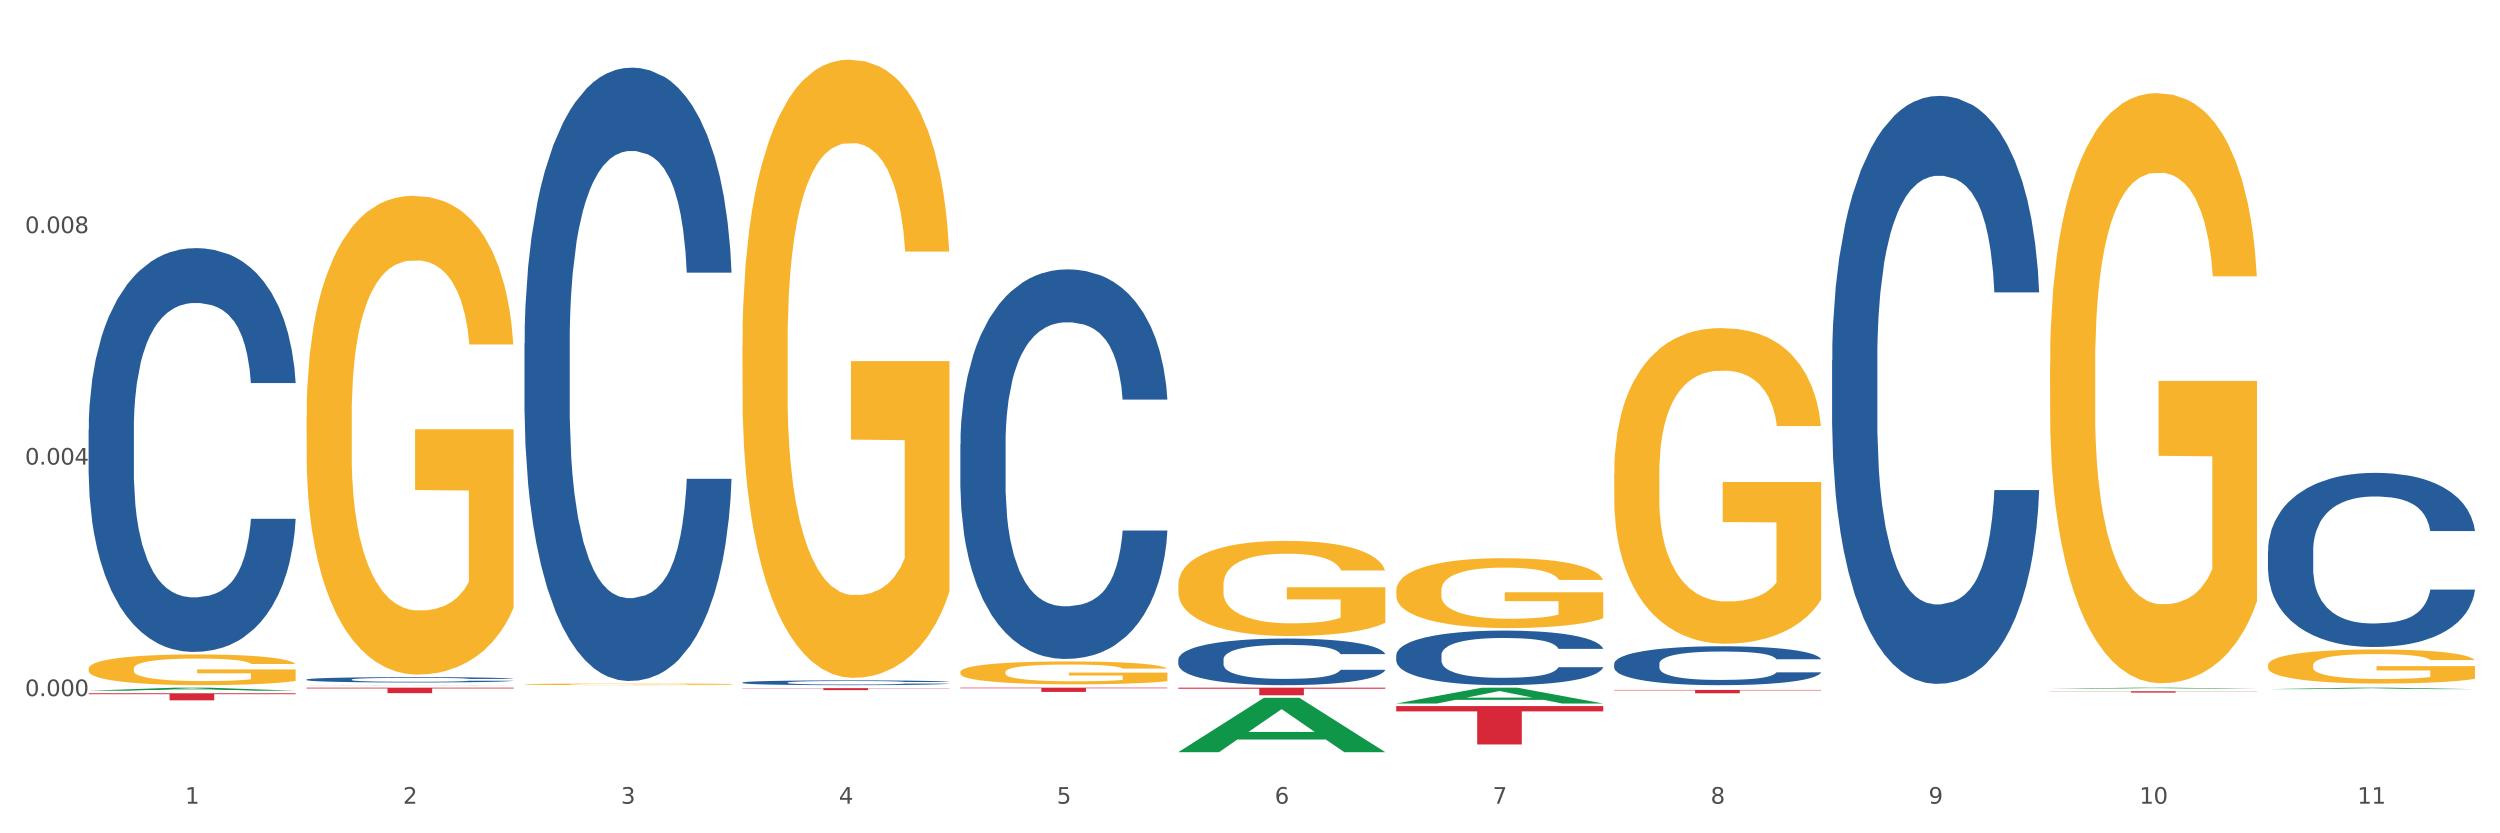
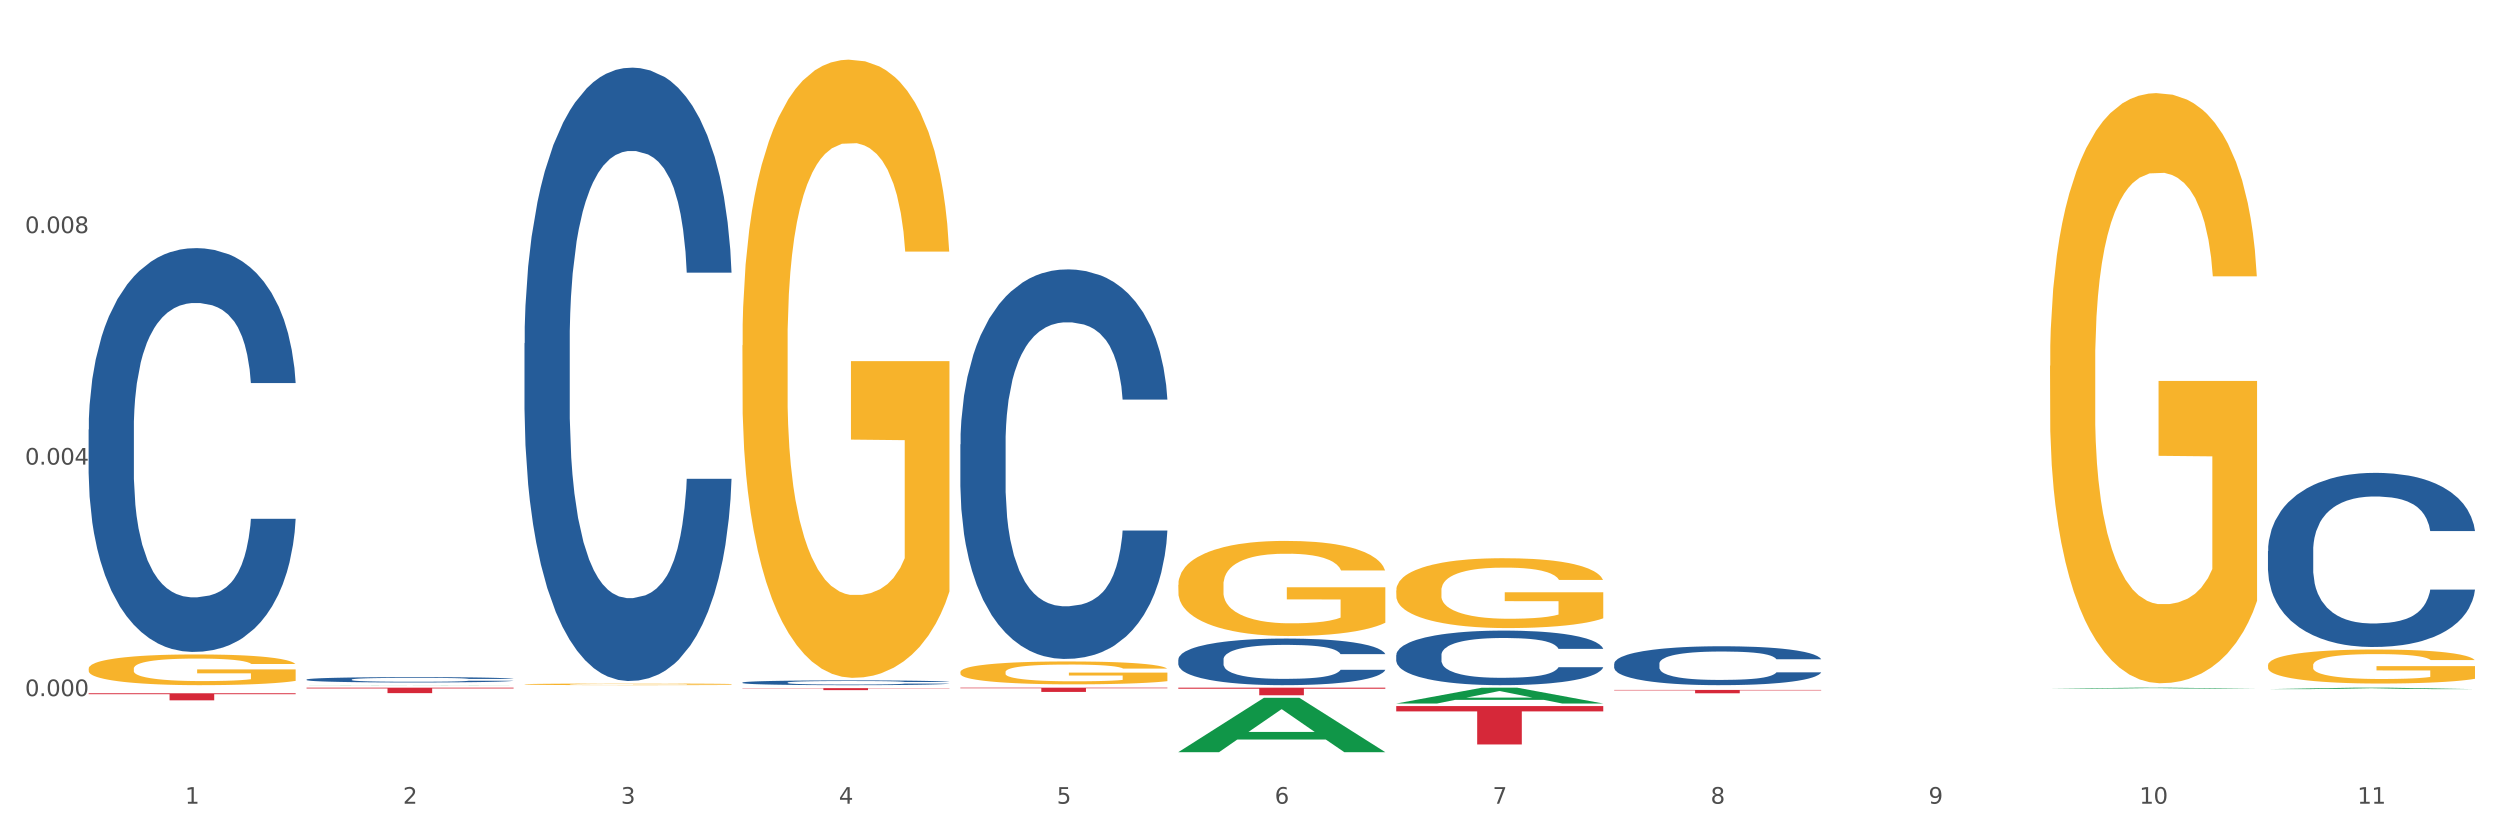
<svg xmlns="http://www.w3.org/2000/svg" xmlns:xlink="http://www.w3.org/1999/xlink" width="1080pt" height="360pt" viewBox="0 0 1080 360" version="1.1">
  <rect x="0" y="0" width="1080" height="360" fill="#333333" stroke="none" />
  <defs>
    <style type="text/css">*{stroke-linejoin: round; stroke-linecap: butt}</style>
  </defs>
  <g id="figure_1">
    <g id="patch_1">
      <path d="M 0 360  L 1080 360  L 1080 0  L 0 0  z " style="fill: #ffffff; stroke: #ffffff; stroke-linejoin: miter" />
    </g>
    <g id="axes_1">
      <g id="matplotlib.axis_1">
        <g id="xtick_1">
          <g id="text_1">
            <g style="fill: #4d4d4d" transform="translate(79.949 347.204) scale(0.096 -0.096)">
              <defs>
                <path id="DejaVuSans-31" d="M 794 531  L 1825 531  L 1825 4091  L 703 3866  L 703 4441  L 1819 4666  L 2450 4666  L 2450 531  L 3481 531  L 3481 0  L 794 0  L 794 531  z " transform="scale(0.016)" />
              </defs>
              <use xlink:href="#DejaVuSans-31" />
            </g>
          </g>
        </g>
        <g id="xtick_2">
          <g id="text_2">
            <g style="fill: #4d4d4d" transform="translate(174.097 347.204) scale(0.096 -0.096)">
              <defs>
                <path id="DejaVuSans-32" d="M 1228 531  L 3431 531  L 3431 0  L 469 0  L 469 531  Q 828 903 1448 1529  Q 2069 2156 2228 2338  Q 2531 2678 2651 2914  Q 2772 3150 2772 3378  Q 2772 3750 2511 3984  Q 2250 4219 1831 4219  Q 1534 4219 1204 4116  Q 875 4013 500 3803  L 500 4441  Q 881 4594 1212 4672  Q 1544 4750 1819 4750  Q 2544 4750 2975 4387  Q 3406 4025 3406 3419  Q 3406 3131 3298 2873  Q 3191 2616 2906 2266  Q 2828 2175 2409 1742  Q 1991 1309 1228 531  z " transform="scale(0.016)" />
              </defs>
              <use xlink:href="#DejaVuSans-32" />
            </g>
          </g>
        </g>
        <g id="xtick_3">
          <g id="text_3">
            <g style="fill: #4d4d4d" transform="translate(268.244 347.204) scale(0.096 -0.096)">
              <defs>
                <path id="DejaVuSans-33" d="M 2597 2516  Q 3050 2419 3304 2112  Q 3559 1806 3559 1356  Q 3559 666 3084 287  Q 2609 -91 1734 -91  Q 1441 -91 1130 -33  Q 819 25 488 141  L 488 750  Q 750 597 1062 519  Q 1375 441 1716 441  Q 2309 441 2620 675  Q 2931 909 2931 1356  Q 2931 1769 2642 2001  Q 2353 2234 1838 2234  L 1294 2234  L 1294 2753  L 1863 2753  Q 2328 2753 2575 2939  Q 2822 3125 2822 3475  Q 2822 3834 2567 4026  Q 2313 4219 1838 4219  Q 1578 4219 1281 4162  Q 984 4106 628 3988  L 628 4550  Q 988 4650 1302 4700  Q 1616 4750 1894 4750  Q 2613 4750 3031 4423  Q 3450 4097 3450 3541  Q 3450 3153 3228 2886  Q 3006 2619 2597 2516  z " transform="scale(0.016)" />
              </defs>
              <use xlink:href="#DejaVuSans-33" />
            </g>
          </g>
        </g>
        <g id="xtick_4">
          <g id="text_4">
            <g style="fill: #4d4d4d" transform="translate(362.392 347.204) scale(0.096 -0.096)">
              <defs>
                <path id="DejaVuSans-34" d="M 2419 4116  L 825 1625  L 2419 1625  L 2419 4116  z M 2253 4666  L 3047 4666  L 3047 1625  L 3713 1625  L 3713 1100  L 3047 1100  L 3047 0  L 2419 0  L 2419 1100  L 313 1100  L 313 1709  L 2253 4666  z " transform="scale(0.016)" />
              </defs>
              <use xlink:href="#DejaVuSans-34" />
            </g>
          </g>
        </g>
        <g id="xtick_5">
          <g id="text_5">
            <g style="fill: #4d4d4d" transform="translate(456.54 347.204) scale(0.096 -0.096)">
              <defs>
                <path id="DejaVuSans-35" d="M 691 4666  L 3169 4666  L 3169 4134  L 1269 4134  L 1269 2991  Q 1406 3038 1543 3061  Q 1681 3084 1819 3084  Q 2600 3084 3056 2656  Q 3513 2228 3513 1497  Q 3513 744 3044 326  Q 2575 -91 1722 -91  Q 1428 -91 1123 -41  Q 819 9 494 109  L 494 744  Q 775 591 1075 516  Q 1375 441 1709 441  Q 2250 441 2565 725  Q 2881 1009 2881 1497  Q 2881 1984 2565 2268  Q 2250 2553 1709 2553  Q 1456 2553 1204 2497  Q 953 2441 691 2322  L 691 4666  z " transform="scale(0.016)" />
              </defs>
              <use xlink:href="#DejaVuSans-35" />
            </g>
          </g>
        </g>
        <g id="xtick_6">
          <g id="text_6">
            <g style="fill: #4d4d4d" transform="translate(550.688 347.204) scale(0.096 -0.096)">
              <defs>
                <path id="DejaVuSans-36" d="M 2113 2584  Q 1688 2584 1439 2293  Q 1191 2003 1191 1497  Q 1191 994 1439 701  Q 1688 409 2113 409  Q 2538 409 2786 701  Q 3034 994 3034 1497  Q 3034 2003 2786 2293  Q 2538 2584 2113 2584  z M 3366 4563  L 3366 3988  Q 3128 4100 2886 4159  Q 2644 4219 2406 4219  Q 1781 4219 1451 3797  Q 1122 3375 1075 2522  Q 1259 2794 1537 2939  Q 1816 3084 2150 3084  Q 2853 3084 3261 2657  Q 3669 2231 3669 1497  Q 3669 778 3244 343  Q 2819 -91 2113 -91  Q 1303 -91 875 529  Q 447 1150 447 2328  Q 447 3434 972 4092  Q 1497 4750 2381 4750  Q 2619 4750 2861 4703  Q 3103 4656 3366 4563  z " transform="scale(0.016)" />
              </defs>
              <use xlink:href="#DejaVuSans-36" />
            </g>
          </g>
        </g>
        <g id="xtick_7">
          <g id="text_7">
            <g style="fill: #4d4d4d" transform="translate(644.835 347.204) scale(0.096 -0.096)">
              <defs>
                <path id="DejaVuSans-37" d="M 525 4666  L 3525 4666  L 3525 4397  L 1831 0  L 1172 0  L 2766 4134  L 525 4134  L 525 4666  z " transform="scale(0.016)" />
              </defs>
              <use xlink:href="#DejaVuSans-37" />
            </g>
          </g>
        </g>
        <g id="xtick_8">
          <g id="text_8">
            <g style="fill: #4d4d4d" transform="translate(738.983 347.204) scale(0.096 -0.096)">
              <defs>
                <path id="DejaVuSans-38" d="M 2034 2216  Q 1584 2216 1326 1975  Q 1069 1734 1069 1313  Q 1069 891 1326 650  Q 1584 409 2034 409  Q 2484 409 2743 651  Q 3003 894 3003 1313  Q 3003 1734 2745 1975  Q 2488 2216 2034 2216  z M 1403 2484  Q 997 2584 770 2862  Q 544 3141 544 3541  Q 544 4100 942 4425  Q 1341 4750 2034 4750  Q 2731 4750 3128 4425  Q 3525 4100 3525 3541  Q 3525 3141 3298 2862  Q 3072 2584 2669 2484  Q 3125 2378 3379 2068  Q 3634 1759 3634 1313  Q 3634 634 3220 271  Q 2806 -91 2034 -91  Q 1263 -91 848 271  Q 434 634 434 1313  Q 434 1759 690 2068  Q 947 2378 1403 2484  z M 1172 3481  Q 1172 3119 1398 2916  Q 1625 2713 2034 2713  Q 2441 2713 2670 2916  Q 2900 3119 2900 3481  Q 2900 3844 2670 4047  Q 2441 4250 2034 4250  Q 1625 4250 1398 4047  Q 1172 3844 1172 3481  z " transform="scale(0.016)" />
              </defs>
              <use xlink:href="#DejaVuSans-38" />
            </g>
          </g>
        </g>
        <g id="xtick_9">
          <g id="text_9">
            <g style="fill: #4d4d4d" transform="translate(833.131 347.204) scale(0.096 -0.096)">
              <defs>
                <path id="DejaVuSans-39" d="M 703 97  L 703 672  Q 941 559 1184 500  Q 1428 441 1663 441  Q 2288 441 2617 861  Q 2947 1281 2994 2138  Q 2813 1869 2534 1725  Q 2256 1581 1919 1581  Q 1219 1581 811 2004  Q 403 2428 403 3163  Q 403 3881 828 4315  Q 1253 4750 1959 4750  Q 2769 4750 3195 4129  Q 3622 3509 3622 2328  Q 3622 1225 3098 567  Q 2575 -91 1691 -91  Q 1453 -91 1209 -44  Q 966 3 703 97  z M 1959 2075  Q 2384 2075 2632 2365  Q 2881 2656 2881 3163  Q 2881 3666 2632 3958  Q 2384 4250 1959 4250  Q 1534 4250 1286 3958  Q 1038 3666 1038 3163  Q 1038 2656 1286 2365  Q 1534 2075 1959 2075  z " transform="scale(0.016)" />
              </defs>
              <use xlink:href="#DejaVuSans-39" />
            </g>
          </g>
        </g>
        <g id="xtick_10">
          <g id="text_10">
            <g style="fill: #4d4d4d" transform="translate(924.224 347.204) scale(0.096 -0.096)">
              <defs>
                <path id="DejaVuSans-30" d="M 2034 4250  Q 1547 4250 1301 3770  Q 1056 3291 1056 2328  Q 1056 1369 1301 889  Q 1547 409 2034 409  Q 2525 409 2770 889  Q 3016 1369 3016 2328  Q 3016 3291 2770 3770  Q 2525 4250 2034 4250  z M 2034 4750  Q 2819 4750 3233 4129  Q 3647 3509 3647 2328  Q 3647 1150 3233 529  Q 2819 -91 2034 -91  Q 1250 -91 836 529  Q 422 1150 422 2328  Q 422 3509 836 4129  Q 1250 4750 2034 4750  z " transform="scale(0.016)" />
              </defs>
              <use xlink:href="#DejaVuSans-31" />
              <use xlink:href="#DejaVuSans-30" transform="translate(63.623 0)" />
            </g>
          </g>
        </g>
        <g id="xtick_11">
          <g id="text_11">
            <g style="fill: #4d4d4d" transform="translate(1018.372 347.204) scale(0.096 -0.096)">
              <use xlink:href="#DejaVuSans-31" />
              <use xlink:href="#DejaVuSans-31" transform="translate(63.623 0)" />
            </g>
          </g>
        </g>
        <g id="xtick_12" />
        <g id="xtick_13" />
        <g id="xtick_14" />
        <g id="xtick_15" />
        <g id="xtick_16" />
        <g id="xtick_17" />
        <g id="xtick_18" />
        <g id="xtick_19" />
        <g id="xtick_20" />
        <g id="xtick_21" />
      </g>
      <g id="matplotlib.axis_2">
        <g id="ytick_1">
          <g id="text_12">
            <g style="fill: #4d4d4d" transform="translate(10.8 300.728) scale(0.096 -0.096)">
              <defs>
                <path id="DejaVuSans-2e" d="M 684 794  L 1344 794  L 1344 0  L 684 0  L 684 794  z " transform="scale(0.016)" />
              </defs>
              <use xlink:href="#DejaVuSans-30" />
              <use xlink:href="#DejaVuSans-2e" transform="translate(63.623 0)" />
              <use xlink:href="#DejaVuSans-30" transform="translate(95.41 0)" />
              <use xlink:href="#DejaVuSans-30" transform="translate(159.033 0)" />
              <use xlink:href="#DejaVuSans-30" transform="translate(222.656 0)" />
            </g>
          </g>
        </g>
        <g id="ytick_2">
          <g id="text_13">
            <g style="fill: #4d4d4d" transform="translate(10.8 200.712) scale(0.096 -0.096)">
              <use xlink:href="#DejaVuSans-30" />
              <use xlink:href="#DejaVuSans-2e" transform="translate(63.623 0)" />
              <use xlink:href="#DejaVuSans-30" transform="translate(95.41 0)" />
              <use xlink:href="#DejaVuSans-30" transform="translate(159.033 0)" />
              <use xlink:href="#DejaVuSans-34" transform="translate(222.656 0)" />
            </g>
          </g>
        </g>
        <g id="ytick_3">
          <g id="text_14">
            <g style="fill: #4d4d4d" transform="translate(10.8 100.696) scale(0.096 -0.096)">
              <use xlink:href="#DejaVuSans-30" />
              <use xlink:href="#DejaVuSans-2e" transform="translate(63.623 0)" />
              <use xlink:href="#DejaVuSans-30" transform="translate(95.41 0)" />
              <use xlink:href="#DejaVuSans-30" transform="translate(159.033 0)" />
              <use xlink:href="#DejaVuSans-38" transform="translate(222.656 0)" />
            </g>
          </g>
        </g>
        <g id="ytick_4" />
        <g id="ytick_5" />
        <g id="ytick_6" />
      </g>
      <g id="PolyCollection_1">
-         <path d="M 38.283 298.391  L 38.375 298.389  L 75.258 297.082  L 90.564 297.081  L 127.723 298.393  L 110.02 298.393  L 101.998 298.088  L 63.916 298.088  L 63.64 298.092  L 55.894 298.393  L 38.283 298.393  L 38.283 298.391  L 68.711 297.905  L 97.203 297.904  L 83.095 297.361  L 82.911 297.358  L 82.727 297.362  L 68.619 297.904  L 68.711 297.905  L 38.283 298.391  z " clip-path="url(#p9f132377ac)" style="fill: #109648" />
        <path d="M 509.021 252.661  L 509.127 252.624  L 509.127 251.273  L 509.338 250.109  L 510.394 247.294  L 511.978 244.966  L 513.14 243.728  L 514.301 242.714  L 515.674 241.701  L 517.363 240.65  L 520.426 239.111  L 522.327 238.322  L 524.65 237.497  L 528.874 236.295  L 531.936 235.62  L 535.104 235.057  L 540.278 234.381  L 543.657 234.081  L 547.247 233.856  L 551.577 233.705  L 554.85 233.668  L 562.031 233.78  L 568.155 234.118  L 571.112 234.381  L 574.914 234.832  L 576.92 235.132  L 580.193 235.732  L 583.573 236.521  L 585.896 237.196  L 589.38 238.473  L 592.02 239.749  L 594.449 241.325  L 595.716 242.414  L 596.667 243.427  L 597.511 244.591  L 598.356 246.43  L 579.349 246.43  L 578.609 245.117  L 577.448 243.878  L 575.758 242.677  L 574.28 241.926  L 571.746 240.988  L 569.423 240.387  L 566.994 239.936  L 564.037 239.561  L 561.714 239.373  L 558.441 239.223  L 551.999 239.261  L 547.67 239.561  L 544.713 239.936  L 542.812 240.274  L 541.123 240.65  L 539.222 241.175  L 537.004 241.963  L 535.42 242.677  L 533.837 243.578  L 532.569 244.478  L 531.408 245.529  L 530.457 246.656  L 529.718 247.819  L 529.085 249.246  L 528.557 251.61  L 528.557 256.753  L 528.768 257.916  L 529.296 259.455  L 529.929 260.619  L 530.985 262.008  L 531.936 262.946  L 533.731 264.298  L 535.737 265.424  L 537.321 266.137  L 538.905 266.738  L 541.651 267.563  L 544.713 268.239  L 547.353 268.652  L 550.943 269.027  L 553.372 269.177  L 555.484 269.253  L 560.658 269.253  L 564.354 269.14  L 568.472 268.877  L 571.64 268.539  L 574.28 268.126  L 577.237 267.451  L 579.137 266.813  L 579.137 258.968  L 555.906 258.93  L 555.906 253.712  L 598.462 253.712  L 598.462 269.027  L 596.667 269.816  L 594.66 270.529  L 592.548 271.167  L 589.38 271.955  L 585.579 272.706  L 582.2 273.231  L 578.609 273.682  L 574.386 274.095  L 568.895 274.47  L 565.516 274.62  L 561.292 274.733  L 556.329 274.77  L 551.999 274.695  L 547.775 274.508  L 543.34 274.17  L 539.011 273.682  L 535.737 273.194  L 532.464 272.593  L 528.979 271.805  L 526.234 271.054  L 524.122 270.379  L 521.799 269.515  L 519.264 268.389  L 517.363 267.376  L 515.674 266.325  L 513.879 264.973  L 512.612 263.81  L 511.344 262.346  L 510.605 261.257  L 509.761 259.568  L 509.127 257.203  L 509.021 252.661  z " clip-path="url(#p9f132377ac)" style="fill: #f7b32b" />
        <path d="M 603.169 255.095  L 603.275 255.068  L 603.275 254.075  L 603.486 253.221  L 604.542 251.153  L 606.126 249.444  L 607.287 248.534  L 608.449 247.79  L 609.822 247.046  L 611.511 246.274  L 614.573 245.144  L 616.474 244.565  L 618.797 243.958  L 623.021 243.076  L 626.083 242.58  L 629.251 242.166  L 634.426 241.67  L 637.805 241.45  L 641.395 241.284  L 645.724 241.174  L 648.998 241.146  L 656.179 241.229  L 662.303 241.477  L 665.26 241.67  L 669.061 242.001  L 671.068 242.222  L 674.341 242.663  L 677.72 243.242  L 680.043 243.738  L 683.528 244.675  L 686.168 245.612  L 688.597 246.77  L 689.864 247.57  L 690.814 248.314  L 691.659 249.168  L 692.504 250.519  L 673.496 250.519  L 672.757 249.554  L 671.596 248.645  L 669.906 247.763  L 668.428 247.211  L 665.893 246.522  L 663.57 246.081  L 661.142 245.75  L 658.185 245.474  L 655.862 245.337  L 652.588 245.226  L 646.147 245.254  L 641.817 245.474  L 638.861 245.75  L 636.96 245.998  L 635.27 246.274  L 633.37 246.66  L 631.152 247.239  L 629.568 247.763  L 627.984 248.424  L 626.717 249.086  L 625.555 249.858  L 624.605 250.685  L 623.866 251.539  L 623.232 252.587  L 622.704 254.324  L 622.704 258.1  L 622.916 258.955  L 623.444 260.085  L 624.077 260.94  L 625.133 261.96  L 626.083 262.649  L 627.879 263.641  L 629.885 264.468  L 631.469 264.992  L 633.053 265.433  L 635.798 266.04  L 638.861 266.536  L 641.501 266.839  L 645.091 267.115  L 647.52 267.225  L 649.632 267.28  L 654.806 267.28  L 658.502 267.197  L 662.62 267.004  L 665.788 266.756  L 668.428 266.453  L 671.384 265.957  L 673.285 265.488  L 673.285 259.727  L 650.054 259.699  L 650.054 255.867  L 692.609 255.867  L 692.609 267.115  L 690.814 267.694  L 688.808 268.217  L 686.696 268.686  L 683.528 269.265  L 679.727 269.816  L 676.347 270.202  L 672.757 270.533  L 668.533 270.836  L 663.042 271.112  L 659.663 271.222  L 655.439 271.305  L 650.476 271.332  L 646.147 271.277  L 641.923 271.14  L 637.488 270.891  L 633.158 270.533  L 629.885 270.175  L 626.611 269.734  L 623.127 269.155  L 620.381 268.603  L 618.269 268.107  L 615.946 267.473  L 613.412 266.646  L 611.511 265.902  L 609.822 265.13  L 608.026 264.137  L 606.759 263.283  L 605.492 262.208  L 604.753 261.408  L 603.908 260.168  L 603.275 258.431  L 603.169 255.095  z " clip-path="url(#p9f132377ac)" style="fill: #f7b32b" />
-         <path d="M 697.317 204.743  L 697.422 204.618  L 697.422 200.135  L 697.633 196.274  L 698.689 186.934  L 700.273 179.212  L 701.435 175.103  L 702.597 171.74  L 703.969 168.377  L 705.659 164.89  L 708.721 159.784  L 710.622 157.169  L 712.945 154.429  L 717.169 150.444  L 720.231 148.202  L 723.399 146.334  L 728.573 144.092  L 731.952 143.096  L 735.543 142.349  L 739.872 141.851  L 743.146 141.726  L 750.326 142.1  L 756.451 143.221  L 759.407 144.092  L 763.209 145.587  L 765.215 146.583  L 768.489 148.576  L 771.868 151.191  L 774.191 153.433  L 777.676 157.667  L 780.316 161.901  L 782.744 167.132  L 784.011 170.744  L 784.962 174.106  L 785.807 177.967  L 786.651 184.069  L 767.644 184.069  L 766.905 179.711  L 765.743 175.601  L 764.054 171.616  L 762.575 169.125  L 760.041 166.011  L 757.718 164.019  L 755.289 162.524  L 752.333 161.279  L 750.009 160.656  L 746.736 160.158  L 740.294 160.282  L 735.965 161.279  L 733.008 162.524  L 731.108 163.645  L 729.418 164.89  L 727.517 166.634  L 725.3 169.249  L 723.716 171.616  L 722.132 174.604  L 720.865 177.593  L 719.703 181.08  L 718.753 184.817  L 718.014 188.677  L 717.38 193.41  L 716.852 201.256  L 716.852 218.318  L 717.063 222.178  L 717.591 227.285  L 718.225 231.145  L 719.281 235.753  L 720.231 238.867  L 722.026 243.35  L 724.033 247.086  L 725.617 249.453  L 727.201 251.445  L 729.946 254.185  L 733.008 256.427  L 735.648 257.797  L 739.239 259.042  L 741.667 259.54  L 743.779 259.789  L 748.953 259.789  L 752.649 259.416  L 756.768 258.544  L 759.935 257.423  L 762.575 256.053  L 765.532 253.811  L 767.433 251.694  L 767.433 225.666  L 744.202 225.541  L 744.202 208.23  L 786.757 208.23  L 786.757 259.042  L 784.962 261.657  L 782.956 264.024  L 780.844 266.141  L 777.676 268.756  L 773.874 271.247  L 770.495 272.99  L 766.905 274.485  L 762.681 275.855  L 757.19 277.1  L 753.811 277.598  L 749.587 277.972  L 744.624 278.097  L 740.294 277.848  L 736.071 277.225  L 731.636 276.104  L 727.306 274.485  L 724.033 272.866  L 720.759 270.873  L 717.274 268.258  L 714.529 265.767  L 712.417 263.526  L 710.094 260.661  L 707.56 256.925  L 705.659 253.562  L 703.969 250.075  L 702.174 245.592  L 700.907 241.731  L 699.64 236.874  L 698.901 233.262  L 698.056 227.658  L 697.422 219.812  L 697.317 204.743  z " clip-path="url(#p9f132377ac)" style="fill: #f7b32b" />
        <path d="M 885.612 158.03  L 885.718 157.797  L 885.718 149.415  L 885.929 142.197  L 886.985 124.734  L 888.569 110.298  L 889.73 102.615  L 890.892 96.328  L 892.265 90.042  L 893.954 83.522  L 897.016 73.976  L 898.917 69.086  L 901.24 63.964  L 905.464 56.513  L 908.526 52.322  L 911.694 48.829  L 916.869 44.638  L 920.248 42.776  L 923.838 41.379  L 928.167 40.447  L 931.441 40.214  L 938.622 40.913  L 944.746 43.009  L 947.703 44.638  L 951.504 47.432  L 953.511 49.295  L 956.784 53.021  L 960.163 57.91  L 962.486 62.101  L 965.971 70.018  L 968.611 77.934  L 971.04 87.713  L 972.307 94.466  L 973.257 100.752  L 974.102 107.97  L 974.947 119.379  L 955.939 119.379  L 955.2 111.23  L 954.039 103.546  L 952.349 96.095  L 950.871 91.439  L 948.336 85.618  L 946.013 81.892  L 943.585 79.098  L 940.628 76.77  L 938.305 75.606  L 935.031 74.674  L 928.59 74.907  L 924.26 76.77  L 921.304 79.098  L 919.403 81.194  L 917.713 83.522  L 915.813 86.782  L 913.595 91.671  L 912.011 96.095  L 910.427 101.683  L 909.16 107.272  L 907.999 113.791  L 907.048 120.776  L 906.309 127.994  L 905.675 136.842  L 905.147 151.511  L 905.147 183.409  L 905.359 190.627  L 905.887 200.173  L 906.52 207.391  L 907.576 216.006  L 908.526 221.827  L 910.322 230.209  L 912.328 237.195  L 913.912 241.618  L 915.496 245.344  L 918.241 250.466  L 921.304 254.657  L 923.944 257.219  L 927.534 259.547  L 929.963 260.478  L 932.075 260.944  L 937.249 260.944  L 940.945 260.245  L 945.063 258.616  L 948.231 256.52  L 950.871 253.959  L 953.827 249.768  L 955.728 245.81  L 955.728 197.147  L 932.497 196.914  L 932.497 164.549  L 975.052 164.549  L 975.052 259.547  L 973.257 264.436  L 971.251 268.86  L 969.139 272.819  L 965.971 277.708  L 962.17 282.365  L 958.79 285.625  L 955.2 288.419  L 950.976 290.98  L 945.485 293.308  L 942.106 294.24  L 937.882 294.938  L 932.919 295.171  L 928.59 294.705  L 924.366 293.541  L 919.931 291.446  L 915.601 288.419  L 912.328 285.392  L 909.054 281.666  L 905.57 276.777  L 902.824 272.12  L 900.712 267.929  L 898.389 262.574  L 895.855 255.589  L 893.954 249.302  L 892.265 242.783  L 890.469 234.4  L 889.202 227.183  L 887.935 218.102  L 887.196 211.35  L 886.351 200.872  L 885.718 186.203  L 885.612 158.03  z " clip-path="url(#p9f132377ac)" style="fill: #f7b32b" />
        <path d="M 979.76 287.384  L 979.865 287.37  L 979.865 286.887  L 980.077 286.471  L 981.132 285.464  L 982.716 284.632  L 983.878 284.189  L 985.04 283.826  L 986.412 283.464  L 988.102 283.088  L 991.164 282.537  L 993.065 282.256  L 995.388 281.96  L 999.612 281.531  L 1002.674 281.289  L 1005.842 281.088  L 1011.016 280.846  L 1014.395 280.739  L 1017.986 280.658  L 1022.315 280.604  L 1025.589 280.591  L 1032.769 280.631  L 1038.894 280.752  L 1041.85 280.846  L 1045.652 281.007  L 1047.658 281.114  L 1050.932 281.329  L 1054.311 281.611  L 1056.634 281.853  L 1060.119 282.309  L 1062.759 282.766  L 1065.187 283.329  L 1066.454 283.719  L 1067.405 284.081  L 1068.25 284.497  L 1069.094 285.155  L 1050.087 285.155  L 1049.348 284.685  L 1048.186 284.242  L 1046.497 283.813  L 1045.018 283.544  L 1042.484 283.209  L 1040.161 282.994  L 1037.732 282.833  L 1034.776 282.699  L 1032.452 282.631  L 1029.179 282.578  L 1022.738 282.591  L 1018.408 282.699  L 1015.451 282.833  L 1013.551 282.954  L 1011.861 283.088  L 1009.96 283.276  L 1007.743 283.558  L 1006.159 283.813  L 1004.575 284.135  L 1003.308 284.457  L 1002.146 284.833  L 1001.196 285.236  L 1000.457 285.652  L 999.823 286.162  L 999.295 287.008  L 999.295 288.847  L 999.506 289.263  L 1000.034 289.814  L 1000.668 290.23  L 1001.724 290.726  L 1002.674 291.062  L 1004.469 291.545  L 1006.476 291.948  L 1008.06 292.203  L 1009.644 292.418  L 1012.389 292.713  L 1015.451 292.955  L 1018.091 293.103  L 1021.682 293.237  L 1024.11 293.29  L 1026.222 293.317  L 1031.396 293.317  L 1035.092 293.277  L 1039.211 293.183  L 1042.378 293.062  L 1045.018 292.915  L 1047.975 292.673  L 1049.876 292.445  L 1049.876 289.639  L 1026.645 289.626  L 1026.645 287.76  L 1069.2 287.76  L 1069.2 293.237  L 1067.405 293.519  L 1065.399 293.774  L 1063.287 294.002  L 1060.119 294.284  L 1056.317 294.552  L 1052.938 294.74  L 1049.348 294.901  L 1045.124 295.049  L 1039.633 295.183  L 1036.254 295.237  L 1032.03 295.277  L 1027.067 295.291  L 1022.738 295.264  L 1018.514 295.197  L 1014.079 295.076  L 1009.749 294.901  L 1006.476 294.727  L 1003.202 294.512  L 999.717 294.23  L 996.972 293.962  L 994.86 293.72  L 992.537 293.411  L 990.003 293.009  L 988.102 292.646  L 986.412 292.27  L 984.617 291.787  L 983.35 291.371  L 982.083 290.847  L 981.344 290.458  L 980.499 289.854  L 979.865 289.008  L 979.76 287.384  z " clip-path="url(#p9f132377ac)" style="fill: #f7b32b" />
        <path d="M 38.283 299.478  L 127.723 299.478  L 127.723 299.905  L 92.541 299.908  L 92.541 302.548  L 73.254 302.548  L 73.254 299.908  L 38.283 299.905  L 38.283 299.481  L 38.283 299.478  z " clip-path="url(#p9f132377ac)" style="fill: #d62839" />
        <path d="M 132.431 297.081  L 221.871 297.081  L 221.871 297.409  L 186.688 297.412  L 186.688 299.444  L 167.401 299.444  L 167.401 297.412  L 132.431 297.409  L 132.431 297.083  L 132.431 297.081  z " clip-path="url(#p9f132377ac)" style="fill: #d62839" />
        <path d="M 320.726 297.271  L 410.166 297.271  L 410.166 297.391  L 374.984 297.392  L 374.984 298.137  L 355.697 298.137  L 355.697 297.392  L 320.726 297.391  L 320.726 297.272  L 320.726 297.271  z " clip-path="url(#p9f132377ac)" style="fill: #d62839" />
        <path d="M 414.874 297.081  L 504.314 297.081  L 504.314 297.334  L 469.131 297.336  L 469.131 298.902  L 449.844 298.902  L 449.844 297.336  L 414.874 297.334  L 414.874 297.083  L 414.874 297.081  z " clip-path="url(#p9f132377ac)" style="fill: #d62839" />
        <path d="M 603.169 305.009  L 692.609 305.009  L 692.609 307.317  L 657.427 307.333  L 657.427 321.616  L 638.14 321.616  L 638.14 307.333  L 603.169 307.317  L 603.169 305.025  L 603.169 305.009  z " clip-path="url(#p9f132377ac)" style="fill: #d62839" />
        <path d="M 697.317 298.046  L 786.757 298.046  L 786.757 298.248  L 751.574 298.249  L 751.574 299.494  L 732.287 299.494  L 732.287 298.249  L 697.317 298.248  L 697.317 298.048  L 697.317 298.046  z " clip-path="url(#p9f132377ac)" style="fill: #d62839" />
-         <path d="M 885.612 298.616  L 975.052 298.616  L 975.052 298.7  L 939.87 298.7  L 939.87 299.216  L 920.583 299.216  L 920.583 298.7  L 885.612 298.7  L 885.612 298.617  L 885.612 298.616  z " clip-path="url(#p9f132377ac)" style="fill: #d62839" />
        <path d="M 38.283 288.854  L 38.389 288.842  L 38.389 288.405  L 38.6 288.029  L 39.656 287.12  L 41.24 286.368  L 42.401 285.968  L 43.563 285.64  L 44.936 285.313  L 46.625 284.973  L 49.687 284.476  L 51.588 284.222  L 53.911 283.955  L 58.135 283.567  L 61.197 283.349  L 64.365 283.167  L 69.54 282.948  L 72.919 282.851  L 76.509 282.779  L 80.838 282.73  L 84.112 282.718  L 91.292 282.754  L 97.417 282.864  L 100.374 282.948  L 104.175 283.094  L 106.182 283.191  L 109.455 283.385  L 112.834 283.64  L 115.157 283.858  L 118.642 284.27  L 121.282 284.682  L 123.711 285.192  L 124.978 285.543  L 125.928 285.871  L 126.773 286.247  L 127.618 286.841  L 108.61 286.841  L 107.871 286.416  L 106.71 286.016  L 105.02 285.628  L 103.542 285.386  L 101.007 285.083  L 98.684 284.889  L 96.256 284.743  L 93.299 284.622  L 90.976 284.561  L 87.702 284.513  L 81.261 284.525  L 76.931 284.622  L 73.975 284.743  L 72.074 284.852  L 70.384 284.973  L 68.484 285.143  L 66.266 285.398  L 64.682 285.628  L 63.098 285.919  L 61.831 286.21  L 60.669 286.55  L 59.719 286.914  L 58.98 287.289  L 58.346 287.75  L 57.818 288.514  L 57.818 290.175  L 58.03 290.551  L 58.558 291.048  L 59.191 291.424  L 60.247 291.873  L 61.197 292.176  L 62.993 292.613  L 64.999 292.976  L 66.583 293.207  L 68.167 293.401  L 70.912 293.668  L 73.975 293.886  L 76.615 294.019  L 80.205 294.14  L 82.634 294.189  L 84.745 294.213  L 89.92 294.213  L 93.616 294.177  L 97.734 294.092  L 100.902 293.983  L 103.542 293.849  L 106.498 293.631  L 108.399 293.425  L 108.399 290.891  L 85.168 290.879  L 85.168 289.193  L 127.723 289.193  L 127.723 294.14  L 125.928 294.395  L 123.922 294.625  L 121.81 294.832  L 118.642 295.086  L 114.841 295.329  L 111.461 295.499  L 107.871 295.644  L 103.647 295.777  L 98.156 295.899  L 94.777 295.947  L 90.553 295.984  L 85.59 295.996  L 81.261 295.971  L 77.037 295.911  L 72.602 295.802  L 68.272 295.644  L 64.999 295.486  L 61.725 295.292  L 58.241 295.038  L 55.495 294.795  L 53.383 294.577  L 51.06 294.298  L 48.526 293.934  L 46.625 293.607  L 44.936 293.267  L 43.14 292.831  L 41.873 292.455  L 40.606 291.982  L 39.867 291.63  L 39.022 291.085  L 38.389 290.321  L 38.283 288.854  z " clip-path="url(#p9f132377ac)" style="fill: #f7b32b" />
        <path d="M 38.283 185.566  L 38.389 185.407  L 38.389 180.946  L 38.706 174.892  L 39.869 163.74  L 41.349 155.297  L 43.886 145.419  L 45.261 141.277  L 47.058 136.657  L 50.758 129.169  L 54.987 122.796  L 57.947 119.292  L 60.167 117.061  L 65.136 113.078  L 67.991 111.326  L 70.951 109.892  L 73.488 108.936  L 77.717 107.821  L 81.1 107.343  L 85.012 107.184  L 88.289 107.343  L 92.624 107.98  L 98.967 109.892  L 101.399 111.007  L 104.676 112.919  L 108.059 115.468  L 110.808 118.017  L 113.98 121.681  L 117.257 126.461  L 120.429 132.515  L 122.649 138.091  L 124.446 143.985  L 126.032 151.154  L 127.195 158.961  L 127.723 165.493  L 108.376 165.493  L 107.848 159.598  L 106.79 153.226  L 105.733 148.924  L 104.57 145.419  L 102.773 141.436  L 101.187 138.887  L 98.544 135.86  L 96.113 133.948  L 94.104 132.833  L 91.672 131.877  L 86.492 130.922  L 82.792 130.922  L 80.466 131.24  L 77.611 132.037  L 75.18 133.152  L 72.325 135.064  L 70.105 137.135  L 67.885 139.843  L 66.616 141.755  L 64.713 145.26  L 63.445 148.127  L 61.753 153.066  L 60.802 156.571  L 59.11 165.652  L 58.37 172.343  L 58.053 176.963  L 57.841 182.061  L 57.841 206.914  L 58.476 218.066  L 59.004 222.846  L 59.85 228.263  L 61.436 235.272  L 63.762 242.123  L 66.193 247.062  L 68.202 250.089  L 70.105 252.319  L 72.008 254.071  L 74.334 255.665  L 76.237 256.62  L 79.091 257.576  L 82.475 258.054  L 85.118 258.054  L 90.509 257.258  L 92.941 256.461  L 95.267 255.346  L 97.804 253.594  L 99.813 251.682  L 100.976 250.248  L 102.879 247.221  L 104.359 244.035  L 105.628 240.37  L 106.473 237.184  L 107.425 232.405  L 108.165 226.988  L 108.376 224.12  L 127.723 224.12  L 127.3 229.856  L 126.56 235.432  L 125.08 242.919  L 123.917 247.221  L 122.12 252.478  L 120.217 256.939  L 117.574 261.878  L 115.142 265.542  L 112.605 268.728  L 109.856 271.596  L 104.887 275.579  L 103.09 276.694  L 99.284 278.606  L 96.324 279.721  L 91.989 280.836  L 87.549 281.474  L 82.897 281.633  L 78.774 281.314  L 74.228 280.358  L 71.374 279.402  L 68.202 277.969  L 64.502 275.738  L 61.013 273.03  L 57.736 269.844  L 54.67 266.179  L 51.815 262.037  L 48.115 255.187  L 45.366 248.495  L 43.358 242.282  L 41.983 237.025  L 40.609 230.334  L 39.869 225.714  L 38.706 214.562  L 38.283 204.206  L 38.283 185.566  z " clip-path="url(#p9f132377ac)" style="fill: #255c99" />
-         <path d="M 132.431 293.555  L 132.536 293.553  L 132.536 293.494  L 132.854 293.413  L 134.016 293.266  L 135.497 293.154  L 138.034 293.023  L 139.408 292.968  L 141.206 292.906  L 144.906 292.807  L 149.135 292.722  L 152.095 292.676  L 154.315 292.646  L 159.284 292.594  L 162.138 292.57  L 165.099 292.551  L 167.636 292.539  L 171.865 292.524  L 175.248 292.517  L 179.16 292.515  L 182.437 292.517  L 186.771 292.526  L 193.115 292.551  L 195.546 292.566  L 198.824 292.591  L 202.207 292.625  L 204.956 292.659  L 208.127 292.708  L 211.405 292.771  L 214.576 292.851  L 216.796 292.925  L 218.594 293.004  L 220.179 293.099  L 221.342 293.202  L 221.871 293.289  L 202.524 293.289  L 201.995 293.211  L 200.938 293.126  L 199.881 293.069  L 198.718 293.023  L 196.921 292.97  L 195.335 292.936  L 192.692 292.896  L 190.26 292.87  L 188.252 292.856  L 185.82 292.843  L 180.64 292.83  L 176.939 292.83  L 174.614 292.834  L 171.759 292.845  L 169.327 292.86  L 166.473 292.885  L 164.253 292.913  L 162.033 292.949  L 160.764 292.974  L 158.861 293.02  L 157.592 293.058  L 155.901 293.124  L 154.949 293.17  L 153.258 293.291  L 152.518 293.38  L 152.201 293.441  L 151.989 293.509  L 151.989 293.838  L 152.623 293.986  L 153.152 294.05  L 153.998 294.121  L 155.584 294.214  L 157.91 294.305  L 160.341 294.371  L 162.35 294.411  L 164.253 294.441  L 166.156 294.464  L 168.482 294.485  L 170.385 294.498  L 173.239 294.51  L 176.622 294.517  L 179.265 294.517  L 184.657 294.506  L 187.089 294.495  L 189.414 294.481  L 191.952 294.457  L 193.961 294.432  L 195.123 294.413  L 197.026 294.373  L 198.507 294.331  L 199.775 294.282  L 200.621 294.24  L 201.572 294.176  L 202.313 294.105  L 202.524 294.066  L 221.871 294.066  L 221.448 294.143  L 220.708 294.217  L 219.228 294.316  L 218.065 294.373  L 216.268 294.443  L 214.365 294.502  L 211.722 294.567  L 209.29 294.616  L 206.753 294.658  L 204.004 294.696  L 199.035 294.749  L 197.238 294.764  L 193.432 294.789  L 190.472 294.804  L 186.137 294.819  L 181.697 294.827  L 177.045 294.829  L 172.922 294.825  L 168.376 294.812  L 165.521 294.8  L 162.35 294.781  L 158.65 294.751  L 155.161 294.715  L 151.883 294.673  L 148.817 294.624  L 145.963 294.569  L 142.263 294.479  L 139.514 294.39  L 137.505 294.307  L 136.131 294.238  L 134.757 294.149  L 134.016 294.088  L 132.854 293.94  L 132.431 293.802  L 132.431 293.555  z " clip-path="url(#p9f132377ac)" style="fill: #255c99" />
+         <path d="M 132.431 293.555  L 132.536 293.553  L 132.536 293.494  L 132.854 293.413  L 134.016 293.266  L 135.497 293.154  L 138.034 293.023  L 139.408 292.968  L 141.206 292.906  L 144.906 292.807  L 149.135 292.722  L 152.095 292.676  L 154.315 292.646  L 159.284 292.594  L 162.138 292.57  L 165.099 292.551  L 167.636 292.539  L 171.865 292.524  L 175.248 292.517  L 179.16 292.515  L 182.437 292.517  L 186.771 292.526  L 193.115 292.551  L 195.546 292.566  L 198.824 292.591  L 202.207 292.625  L 204.956 292.659  L 208.127 292.708  L 211.405 292.771  L 214.576 292.851  L 216.796 292.925  L 218.594 293.004  L 220.179 293.099  L 221.342 293.202  L 221.871 293.289  L 202.524 293.289  L 201.995 293.211  L 200.938 293.126  L 199.881 293.069  L 198.718 293.023  L 196.921 292.97  L 195.335 292.936  L 192.692 292.896  L 190.26 292.87  L 188.252 292.856  L 185.82 292.843  L 180.64 292.83  L 176.939 292.83  L 174.614 292.834  L 171.759 292.845  L 169.327 292.86  L 166.473 292.885  L 164.253 292.913  L 162.033 292.949  L 160.764 292.974  L 158.861 293.02  L 157.592 293.058  L 155.901 293.124  L 154.949 293.17  L 153.258 293.291  L 152.201 293.441  L 151.989 293.509  L 151.989 293.838  L 152.623 293.986  L 153.152 294.05  L 153.998 294.121  L 155.584 294.214  L 157.91 294.305  L 160.341 294.371  L 162.35 294.411  L 164.253 294.441  L 166.156 294.464  L 168.482 294.485  L 170.385 294.498  L 173.239 294.51  L 176.622 294.517  L 179.265 294.517  L 184.657 294.506  L 187.089 294.495  L 189.414 294.481  L 191.952 294.457  L 193.961 294.432  L 195.123 294.413  L 197.026 294.373  L 198.507 294.331  L 199.775 294.282  L 200.621 294.24  L 201.572 294.176  L 202.313 294.105  L 202.524 294.066  L 221.871 294.066  L 221.448 294.143  L 220.708 294.217  L 219.228 294.316  L 218.065 294.373  L 216.268 294.443  L 214.365 294.502  L 211.722 294.567  L 209.29 294.616  L 206.753 294.658  L 204.004 294.696  L 199.035 294.749  L 197.238 294.764  L 193.432 294.789  L 190.472 294.804  L 186.137 294.819  L 181.697 294.827  L 177.045 294.829  L 172.922 294.825  L 168.376 294.812  L 165.521 294.8  L 162.35 294.781  L 158.65 294.751  L 155.161 294.715  L 151.883 294.673  L 148.817 294.624  L 145.963 294.569  L 142.263 294.479  L 139.514 294.39  L 137.505 294.307  L 136.131 294.238  L 134.757 294.149  L 134.016 294.088  L 132.854 293.94  L 132.431 293.802  L 132.431 293.555  z " clip-path="url(#p9f132377ac)" style="fill: #255c99" />
        <path d="M 226.578 148.28  L 226.684 148.038  L 226.684 141.262  L 227.001 132.066  L 228.164 115.126  L 229.644 102.3  L 232.182 87.296  L 233.556 81.004  L 235.353 73.986  L 239.053 62.612  L 243.282 52.932  L 246.243 47.608  L 248.463 44.22  L 253.432 38.17  L 256.286 35.508  L 259.246 33.33  L 261.784 31.878  L 266.012 30.184  L 269.396 29.458  L 273.307 29.216  L 276.585 29.458  L 280.919 30.426  L 287.262 33.33  L 289.694 35.024  L 292.971 37.928  L 296.354 41.8  L 299.103 45.672  L 302.275 51.238  L 305.552 58.498  L 308.724 67.694  L 310.944 76.164  L 312.741 85.118  L 314.327 96.008  L 315.49 107.866  L 316.019 117.788  L 296.672 117.788  L 296.143 108.834  L 295.086 99.154  L 294.029 92.62  L 292.866 87.296  L 291.068 81.246  L 289.483 77.374  L 286.84 72.776  L 284.408 69.872  L 282.399 68.178  L 279.968 66.726  L 274.787 65.274  L 271.087 65.274  L 268.761 65.758  L 265.907 66.968  L 263.475 68.662  L 260.621 71.566  L 258.4 74.712  L 256.18 78.826  L 254.912 81.73  L 253.009 87.054  L 251.74 91.41  L 250.048 98.912  L 249.097 104.236  L 247.405 118.03  L 246.665 128.194  L 246.348 135.212  L 246.137 142.956  L 246.137 180.709  L 246.771 197.649  L 247.3 204.909  L 248.146 213.137  L 249.731 223.785  L 252.057 234.191  L 254.489 241.693  L 256.497 246.291  L 258.4 249.679  L 260.303 252.341  L 262.629 254.761  L 264.532 256.213  L 267.387 257.665  L 270.77 258.391  L 273.413 258.391  L 278.805 257.181  L 281.236 255.971  L 283.562 254.277  L 286.099 251.615  L 288.108 248.711  L 289.271 246.533  L 291.174 241.935  L 292.654 237.095  L 293.923 231.529  L 294.769 226.689  L 295.72 219.429  L 296.46 211.201  L 296.672 206.845  L 316.019 206.845  L 315.596 215.557  L 314.856 224.027  L 313.376 235.401  L 312.213 241.935  L 310.415 249.921  L 308.512 256.697  L 305.869 264.199  L 303.438 269.765  L 300.9 274.605  L 298.152 278.962  L 293.183 285.012  L 291.386 286.706  L 287.58 289.61  L 284.619 291.304  L 280.285 292.998  L 275.845 293.966  L 271.193 294.208  L 267.07 293.724  L 262.524 292.272  L 259.669 290.82  L 256.497 288.642  L 252.797 285.254  L 249.308 281.14  L 246.031 276.299  L 242.965 270.733  L 240.111 264.441  L 236.41 254.035  L 233.662 243.871  L 231.653 234.433  L 230.279 226.447  L 228.904 216.283  L 228.164 209.265  L 227.001 192.325  L 226.578 176.595  L 226.578 148.28  z " clip-path="url(#p9f132377ac)" style="fill: #255c99" />
        <path d="M 320.726 294.853  L 320.832 294.851  L 320.832 294.798  L 321.149 294.726  L 322.312 294.594  L 323.792 294.493  L 326.329 294.376  L 327.704 294.327  L 329.501 294.272  L 333.201 294.183  L 337.43 294.107  L 340.39 294.065  L 342.61 294.039  L 347.579 293.991  L 350.434 293.97  L 353.394 293.953  L 355.931 293.942  L 360.16 293.929  L 363.543 293.923  L 367.455 293.921  L 370.732 293.923  L 375.067 293.931  L 381.41 293.953  L 383.842 293.967  L 387.119 293.989  L 390.502 294.02  L 393.251 294.05  L 396.423 294.093  L 399.7 294.15  L 402.872 294.222  L 405.092 294.289  L 406.889 294.359  L 408.475 294.444  L 409.638 294.537  L 410.166 294.615  L 390.819 294.615  L 390.291 294.544  L 389.233 294.469  L 388.176 294.417  L 387.013 294.376  L 385.216 294.328  L 383.63 294.298  L 380.987 294.262  L 378.556 294.239  L 376.547 294.226  L 374.115 294.215  L 368.935 294.203  L 365.235 294.203  L 362.909 294.207  L 360.054 294.217  L 357.623 294.23  L 354.768 294.253  L 352.548 294.277  L 350.328 294.309  L 349.059 294.332  L 347.156 294.374  L 345.888 294.408  L 344.196 294.467  L 343.245 294.508  L 341.553 294.616  L 340.813 294.696  L 340.496 294.751  L 340.284 294.812  L 340.284 295.107  L 340.919 295.24  L 341.447 295.297  L 342.293 295.361  L 343.879 295.444  L 346.205 295.526  L 348.636 295.585  L 350.645 295.621  L 352.548 295.647  L 354.451 295.668  L 356.777 295.687  L 358.68 295.698  L 361.534 295.71  L 364.918 295.715  L 367.561 295.715  L 372.952 295.706  L 375.384 295.696  L 377.71 295.683  L 380.247 295.662  L 382.256 295.64  L 383.419 295.622  L 385.322 295.586  L 386.802 295.549  L 388.071 295.505  L 388.916 295.467  L 389.868 295.41  L 390.608 295.346  L 390.819 295.312  L 410.166 295.312  L 409.743 295.38  L 409.003 295.446  L 407.523 295.535  L 406.36 295.586  L 404.563 295.649  L 402.66 295.702  L 400.017 295.761  L 397.585 295.804  L 395.048 295.842  L 392.299 295.876  L 387.33 295.924  L 385.533 295.937  L 381.727 295.96  L 378.767 295.973  L 374.432 295.986  L 369.992 295.994  L 365.34 295.996  L 361.217 295.992  L 356.671 295.981  L 353.817 295.969  L 350.645 295.952  L 346.945 295.926  L 343.456 295.893  L 340.179 295.855  L 337.113 295.812  L 334.258 295.763  L 330.558 295.681  L 327.809 295.602  L 325.801 295.528  L 324.426 295.465  L 323.052 295.386  L 322.312 295.331  L 321.149 295.198  L 320.726 295.075  L 320.726 294.853  z " clip-path="url(#p9f132377ac)" style="fill: #255c99" />
        <path d="M 414.874 191.988  L 414.979 191.835  L 414.979 187.531  L 415.297 181.691  L 416.46 170.932  L 417.94 162.786  L 420.477 153.257  L 421.851 149.261  L 423.649 144.804  L 427.349 137.58  L 431.578 131.432  L 434.538 128.051  L 436.758 125.899  L 441.727 122.056  L 444.581 120.366  L 447.542 118.983  L 450.079 118.06  L 454.308 116.984  L 457.691 116.523  L 461.603 116.37  L 464.88 116.523  L 469.214 117.138  L 475.558 118.983  L 477.989 120.058  L 481.267 121.903  L 484.65 124.362  L 487.399 126.821  L 490.57 130.356  L 493.848 134.967  L 497.019 140.807  L 499.239 146.187  L 501.037 151.874  L 502.622 158.79  L 503.785 166.321  L 504.314 172.623  L 484.967 172.623  L 484.438 166.936  L 483.381 160.788  L 482.324 156.638  L 481.161 153.257  L 479.364 149.414  L 477.778 146.955  L 475.135 144.035  L 472.703 142.191  L 470.695 141.115  L 468.263 140.193  L 463.083 139.27  L 459.382 139.27  L 457.057 139.578  L 454.202 140.346  L 451.77 141.422  L 448.916 143.267  L 446.696 145.265  L 444.476 147.877  L 443.207 149.722  L 441.304 153.103  L 440.035 155.87  L 438.344 160.634  L 437.392 164.016  L 435.701 172.776  L 434.961 179.232  L 434.644 183.689  L 434.432 188.607  L 434.432 212.584  L 435.066 223.342  L 435.595 227.953  L 436.441 233.179  L 438.027 239.942  L 440.353 246.551  L 442.784 251.315  L 444.793 254.235  L 446.696 256.387  L 448.599 258.078  L 450.925 259.615  L 452.828 260.537  L 455.682 261.459  L 459.065 261.92  L 461.708 261.92  L 467.1 261.152  L 469.532 260.383  L 471.858 259.307  L 474.395 257.617  L 476.404 255.772  L 477.566 254.389  L 479.469 251.469  L 480.95 248.395  L 482.218 244.86  L 483.064 241.786  L 484.015 237.175  L 484.756 231.949  L 484.967 229.183  L 504.314 229.183  L 503.891 234.716  L 503.151 240.095  L 501.671 247.319  L 500.508 251.469  L 498.711 256.541  L 496.808 260.844  L 494.165 265.609  L 491.733 269.144  L 489.196 272.218  L 486.447 274.984  L 481.478 278.827  L 479.681 279.903  L 475.875 281.747  L 472.915 282.823  L 468.58 283.899  L 464.14 284.514  L 459.488 284.667  L 455.365 284.36  L 450.819 283.438  L 447.964 282.516  L 444.793 281.132  L 441.093 278.981  L 437.604 276.368  L 434.326 273.294  L 431.26 269.759  L 428.406 265.763  L 424.706 259.154  L 421.957 252.698  L 419.948 246.704  L 418.574 241.632  L 417.2 235.177  L 416.46 230.72  L 415.297 219.961  L 414.874 209.971  L 414.874 191.988  z " clip-path="url(#p9f132377ac)" style="fill: #255c99" />
        <path d="M 509.021 284.905  L 509.127 284.887  L 509.127 284.372  L 509.444 283.673  L 510.607 282.385  L 512.087 281.41  L 514.625 280.27  L 515.999 279.792  L 517.796 279.258  L 521.496 278.394  L 525.725 277.658  L 528.686 277.254  L 530.906 276.996  L 535.875 276.536  L 538.729 276.334  L 541.689 276.168  L 544.227 276.058  L 548.455 275.929  L 551.839 275.874  L 555.75 275.856  L 559.028 275.874  L 563.362 275.948  L 569.705 276.168  L 572.137 276.297  L 575.414 276.518  L 578.797 276.812  L 581.546 277.106  L 584.718 277.529  L 587.995 278.081  L 591.167 278.78  L 593.387 279.424  L 595.184 280.104  L 596.77 280.932  L 597.933 281.833  L 598.462 282.587  L 579.115 282.587  L 578.586 281.907  L 577.529 281.171  L 576.472 280.675  L 575.309 280.27  L 573.511 279.81  L 571.926 279.516  L 569.283 279.166  L 566.851 278.946  L 564.842 278.817  L 562.411 278.707  L 557.23 278.596  L 553.53 278.596  L 551.204 278.633  L 548.35 278.725  L 545.918 278.854  L 543.064 279.074  L 540.843 279.314  L 538.623 279.626  L 537.355 279.847  L 535.452 280.252  L 534.183 280.583  L 532.492 281.153  L 531.54 281.557  L 529.848 282.606  L 529.108 283.378  L 528.791 283.912  L 528.58 284.5  L 528.58 287.37  L 529.214 288.657  L 529.743 289.209  L 530.589 289.834  L 532.174 290.643  L 534.5 291.434  L 536.932 292.004  L 538.941 292.354  L 540.843 292.611  L 542.746 292.814  L 545.072 292.998  L 546.975 293.108  L 549.83 293.218  L 553.213 293.274  L 555.856 293.274  L 561.248 293.182  L 563.679 293.09  L 566.005 292.961  L 568.542 292.759  L 570.551 292.538  L 571.714 292.372  L 573.617 292.023  L 575.097 291.655  L 576.366 291.232  L 577.212 290.864  L 578.163 290.312  L 578.903 289.687  L 579.115 289.356  L 598.462 289.356  L 598.039 290.018  L 597.299 290.662  L 595.819 291.526  L 594.656 292.023  L 592.858 292.63  L 590.955 293.145  L 588.312 293.715  L 585.881 294.138  L 583.343 294.506  L 580.595 294.837  L 575.626 295.297  L 573.829 295.426  L 570.023 295.646  L 567.062 295.775  L 562.728 295.904  L 558.288 295.977  L 553.636 295.996  L 549.513 295.959  L 544.967 295.849  L 542.112 295.738  L 538.941 295.573  L 535.24 295.315  L 531.751 295.002  L 528.474 294.635  L 525.408 294.212  L 522.554 293.733  L 518.853 292.943  L 516.105 292.17  L 514.096 291.453  L 512.722 290.846  L 511.347 290.073  L 510.607 289.54  L 509.444 288.252  L 509.021 287.057  L 509.021 284.905  z " clip-path="url(#p9f132377ac)" style="fill: #255c99" />
        <path d="M 603.169 283.012  L 603.275 282.99  L 603.275 282.387  L 603.592 281.569  L 604.755 280.062  L 606.235 278.921  L 608.772 277.586  L 610.147 277.026  L 611.944 276.401  L 615.644 275.389  L 619.873 274.528  L 622.833 274.054  L 625.053 273.753  L 630.022 273.214  L 632.877 272.978  L 635.837 272.784  L 638.374 272.655  L 642.603 272.504  L 645.986 272.439  L 649.898 272.418  L 653.175 272.439  L 657.51 272.525  L 663.853 272.784  L 666.285 272.935  L 669.562 273.193  L 672.945 273.537  L 675.694 273.882  L 678.866 274.377  L 682.143 275.023  L 685.315 275.841  L 687.535 276.595  L 689.332 277.392  L 690.918 278.361  L 692.081 279.416  L 692.609 280.299  L 673.262 280.299  L 672.734 279.502  L 671.676 278.641  L 670.619 278.059  L 669.456 277.586  L 667.659 277.047  L 666.073 276.703  L 663.43 276.294  L 660.999 276.035  L 658.99 275.884  L 656.558 275.755  L 651.378 275.626  L 647.678 275.626  L 645.352 275.669  L 642.497 275.777  L 640.066 275.928  L 637.211 276.186  L 634.991 276.466  L 632.771 276.832  L 631.502 277.09  L 629.599 277.564  L 628.331 277.952  L 626.639 278.619  L 625.688 279.093  L 623.996 280.32  L 623.256 281.225  L 622.939 281.849  L 622.727 282.538  L 622.727 285.897  L 623.362 287.404  L 623.89 288.05  L 624.736 288.782  L 626.322 289.73  L 628.648 290.656  L 631.079 291.323  L 633.088 291.732  L 634.991 292.034  L 636.894 292.271  L 639.22 292.486  L 641.123 292.615  L 643.977 292.744  L 647.361 292.809  L 650.004 292.809  L 655.395 292.701  L 657.827 292.594  L 660.153 292.443  L 662.69 292.206  L 664.699 291.948  L 665.862 291.754  L 667.765 291.345  L 669.245 290.914  L 670.514 290.419  L 671.359 289.988  L 672.311 289.342  L 673.051 288.61  L 673.262 288.223  L 692.609 288.223  L 692.186 288.998  L 691.446 289.751  L 689.966 290.763  L 688.803 291.345  L 687.006 292.055  L 685.103 292.658  L 682.46 293.326  L 680.028 293.821  L 677.491 294.252  L 674.742 294.639  L 669.773 295.177  L 667.976 295.328  L 664.17 295.587  L 661.21 295.737  L 656.875 295.888  L 652.435 295.974  L 647.783 295.996  L 643.66 295.953  L 639.114 295.823  L 636.26 295.694  L 633.088 295.5  L 629.388 295.199  L 625.899 294.833  L 622.622 294.402  L 619.556 293.907  L 616.701 293.347  L 613.001 292.421  L 610.252 291.517  L 608.244 290.677  L 606.869 289.967  L 605.495 289.062  L 604.755 288.438  L 603.592 286.931  L 603.169 285.531  L 603.169 283.012  z " clip-path="url(#p9f132377ac)" style="fill: #255c99" />
        <path d="M 697.317 286.737  L 697.422 286.721  L 697.422 286.291  L 697.74 285.708  L 698.903 284.633  L 700.383 283.819  L 702.92 282.867  L 704.294 282.468  L 706.092 282.023  L 709.792 281.301  L 714.021 280.687  L 716.981 280.349  L 719.201 280.134  L 724.17 279.75  L 727.024 279.581  L 729.985 279.443  L 732.522 279.351  L 736.751 279.243  L 740.134 279.197  L 744.046 279.182  L 747.323 279.197  L 751.657 279.259  L 758.001 279.443  L 760.432 279.55  L 763.71 279.735  L 767.093 279.98  L 769.842 280.226  L 773.013 280.579  L 776.291 281.04  L 779.462 281.623  L 781.682 282.161  L 783.48 282.729  L 785.065 283.42  L 786.228 284.172  L 786.757 284.802  L 767.41 284.802  L 766.881 284.234  L 765.824 283.62  L 764.767 283.205  L 763.604 282.867  L 761.807 282.483  L 760.221 282.238  L 757.578 281.946  L 755.146 281.762  L 753.138 281.654  L 750.706 281.562  L 745.526 281.47  L 741.825 281.47  L 739.5 281.501  L 736.645 281.577  L 734.213 281.685  L 731.359 281.869  L 729.139 282.069  L 726.919 282.33  L 725.65 282.514  L 723.747 282.852  L 722.478 283.128  L 720.787 283.604  L 719.835 283.942  L 718.144 284.817  L 717.404 285.462  L 717.087 285.907  L 716.875 286.399  L 716.875 288.794  L 717.509 289.869  L 718.038 290.33  L 718.884 290.852  L 720.47 291.527  L 722.796 292.188  L 725.227 292.664  L 727.236 292.955  L 729.139 293.17  L 731.042 293.339  L 733.368 293.493  L 735.271 293.585  L 738.125 293.677  L 741.508 293.723  L 744.151 293.723  L 749.543 293.646  L 751.975 293.57  L 754.301 293.462  L 756.838 293.293  L 758.847 293.109  L 760.009 292.971  L 761.912 292.679  L 763.393 292.372  L 764.661 292.019  L 765.507 291.712  L 766.458 291.251  L 767.199 290.729  L 767.41 290.453  L 786.757 290.453  L 786.334 291.005  L 785.594 291.543  L 784.114 292.264  L 782.951 292.679  L 781.154 293.186  L 779.251 293.616  L 776.608 294.092  L 774.176 294.445  L 771.639 294.752  L 768.89 295.028  L 763.921 295.412  L 762.124 295.52  L 758.318 295.704  L 755.358 295.811  L 751.023 295.919  L 746.583 295.98  L 741.931 295.996  L 737.808 295.965  L 733.262 295.873  L 730.407 295.781  L 727.236 295.643  L 723.536 295.428  L 720.047 295.167  L 716.769 294.859  L 713.704 294.506  L 710.849 294.107  L 707.149 293.447  L 704.4 292.802  L 702.391 292.203  L 701.017 291.696  L 699.643 291.051  L 698.903 290.606  L 697.74 289.531  L 697.317 288.533  L 697.317 286.737  z " clip-path="url(#p9f132377ac)" style="fill: #255c99" />
-         <path d="M 791.464 155.555  L 791.57 155.323  L 791.57 148.827  L 791.887 140.012  L 793.05 123.773  L 794.53 111.478  L 797.068 97.095  L 798.442 91.063  L 800.239 84.336  L 803.939 73.432  L 808.168 64.153  L 811.129 59.049  L 813.349 55.801  L 818.318 50.002  L 821.172 47.45  L 824.132 45.362  L 826.67 43.97  L 830.898 42.346  L 834.282 41.65  L 838.193 41.418  L 841.471 41.65  L 845.805 42.578  L 852.148 45.362  L 854.58 46.986  L 857.857 49.77  L 861.24 53.482  L 863.989 57.193  L 867.161 62.529  L 870.438 69.488  L 873.61 78.304  L 875.83 86.423  L 877.627 95.007  L 879.213 105.446  L 880.376 116.813  L 880.905 126.325  L 861.558 126.325  L 861.029 117.741  L 859.972 108.462  L 858.915 102.198  L 857.752 97.095  L 855.954 91.295  L 854.369 87.583  L 851.726 83.176  L 849.294 80.392  L 847.285 78.768  L 844.854 77.376  L 839.673 75.984  L 835.973 75.984  L 833.647 76.448  L 830.793 77.608  L 828.361 79.232  L 825.507 82.016  L 823.287 85.031  L 821.066 88.975  L 819.798 91.759  L 817.895 96.863  L 816.626 101.038  L 814.935 108.23  L 813.983 113.334  L 812.291 126.557  L 811.551 136.3  L 811.234 143.028  L 811.023 150.451  L 811.023 186.641  L 811.657 202.88  L 812.186 209.839  L 813.032 217.727  L 814.617 227.934  L 816.943 237.91  L 819.375 245.101  L 821.384 249.509  L 823.287 252.757  L 825.189 255.308  L 827.515 257.628  L 829.418 259.02  L 832.273 260.412  L 835.656 261.108  L 838.299 261.108  L 843.691 259.948  L 846.122 258.788  L 848.448 257.164  L 850.986 254.612  L 852.994 251.829  L 854.157 249.741  L 856.06 245.333  L 857.54 240.693  L 858.809 235.358  L 859.655 230.718  L 860.606 223.758  L 861.346 215.871  L 861.558 211.695  L 880.905 211.695  L 880.482 220.047  L 879.742 228.166  L 878.262 239.069  L 877.099 245.333  L 875.301 252.989  L 873.398 259.484  L 870.755 266.676  L 868.324 272.011  L 865.787 276.651  L 863.038 280.827  L 858.069 286.626  L 856.272 288.25  L 852.466 291.034  L 849.505 292.658  L 845.171 294.282  L 840.731 295.21  L 836.079 295.442  L 831.956 294.978  L 827.41 293.586  L 824.555 292.194  L 821.384 290.106  L 817.683 286.858  L 814.194 282.915  L 810.917 278.275  L 807.851 272.939  L 804.997 266.908  L 801.296 256.932  L 798.548 247.189  L 796.539 238.142  L 795.165 230.486  L 793.79 220.743  L 793.05 214.015  L 791.887 197.776  L 791.464 182.697  L 791.464 155.555  z " clip-path="url(#p9f132377ac)" style="fill: #255c99" />
        <path d="M 979.76 238.073  L 979.865 238.005  L 979.865 236.081  L 980.183 233.47  L 981.346 228.66  L 982.826 225.019  L 985.363 220.759  L 986.737 218.972  L 988.535 216.979  L 992.235 213.75  L 996.464 211.002  L 999.424 209.49  L 1001.644 208.528  L 1006.613 206.81  L 1009.467 206.055  L 1012.428 205.436  L 1014.965 205.024  L 1019.194 204.543  L 1022.577 204.337  L 1026.489 204.268  L 1029.766 204.337  L 1034.101 204.612  L 1040.444 205.436  L 1042.875 205.917  L 1046.153 206.742  L 1049.536 207.841  L 1052.285 208.94  L 1055.456 210.521  L 1058.734 212.582  L 1061.905 215.193  L 1064.125 217.598  L 1065.923 220.14  L 1067.508 223.232  L 1068.671 226.599  L 1069.2 229.416  L 1049.853 229.416  L 1049.324 226.874  L 1048.267 224.125  L 1047.21 222.27  L 1046.047 220.759  L 1044.25 219.041  L 1042.664 217.941  L 1040.021 216.636  L 1037.589 215.811  L 1035.581 215.33  L 1033.149 214.918  L 1027.969 214.506  L 1024.268 214.506  L 1021.943 214.643  L 1019.088 214.987  L 1016.656 215.468  L 1013.802 216.292  L 1011.582 217.186  L 1009.362 218.354  L 1008.093 219.178  L 1006.19 220.69  L 1004.921 221.927  L 1003.23 224.057  L 1002.278 225.568  L 1000.587 229.485  L 999.847 232.371  L 999.53 234.363  L 999.318 236.562  L 999.318 247.281  L 999.952 252.09  L 1000.481 254.152  L 1001.327 256.488  L 1002.913 259.511  L 1005.239 262.466  L 1007.67 264.596  L 1009.679 265.901  L 1011.582 266.863  L 1013.485 267.619  L 1015.811 268.306  L 1017.714 268.718  L 1020.568 269.13  L 1023.951 269.337  L 1026.594 269.337  L 1031.986 268.993  L 1034.418 268.649  L 1036.744 268.168  L 1039.281 267.413  L 1041.29 266.588  L 1042.452 265.97  L 1044.355 264.664  L 1045.836 263.29  L 1047.104 261.71  L 1047.95 260.336  L 1048.901 258.274  L 1049.642 255.938  L 1049.853 254.701  L 1069.2 254.701  L 1068.777 257.175  L 1068.037 259.58  L 1066.557 262.809  L 1065.394 264.664  L 1063.597 266.932  L 1061.694 268.856  L 1059.051 270.986  L 1056.619 272.566  L 1054.082 273.94  L 1051.333 275.177  L 1046.364 276.895  L 1044.567 277.376  L 1040.761 278.2  L 1037.801 278.681  L 1033.466 279.162  L 1029.026 279.437  L 1024.374 279.506  L 1020.251 279.368  L 1015.705 278.956  L 1012.851 278.544  L 1009.679 277.925  L 1005.979 276.963  L 1002.49 275.795  L 999.212 274.421  L 996.147 272.841  L 993.292 271.054  L 989.592 268.1  L 986.843 265.214  L 984.834 262.534  L 983.46 260.267  L 982.086 257.381  L 981.346 255.388  L 980.183 250.579  L 979.76 246.113  L 979.76 238.073  z " clip-path="url(#p9f132377ac)" style="fill: #255c99" />
        <path d="M 414.874 290.323  L 414.979 290.314  L 414.979 289.988  L 415.19 289.708  L 416.246 289.031  L 417.83 288.471  L 418.992 288.173  L 420.154 287.929  L 421.526 287.685  L 423.216 287.432  L 426.278 287.062  L 428.179 286.873  L 430.502 286.674  L 434.726 286.385  L 437.788 286.222  L 440.956 286.087  L 446.13 285.924  L 449.509 285.852  L 453.1 285.798  L 457.429 285.762  L 460.703 285.753  L 467.883 285.78  L 474.008 285.861  L 476.964 285.924  L 480.766 286.033  L 482.772 286.105  L 486.046 286.249  L 489.425 286.439  L 491.748 286.602  L 495.233 286.909  L 497.873 287.216  L 500.301 287.595  L 501.568 287.857  L 502.519 288.101  L 503.364 288.381  L 504.208 288.823  L 485.201 288.823  L 484.462 288.507  L 483.3 288.209  L 481.611 287.92  L 480.132 287.74  L 477.598 287.514  L 475.275 287.369  L 472.846 287.261  L 469.889 287.171  L 467.566 287.125  L 464.293 287.089  L 457.851 287.098  L 453.522 287.171  L 450.565 287.261  L 448.665 287.342  L 446.975 287.432  L 445.074 287.559  L 442.857 287.749  L 441.273 287.92  L 439.689 288.137  L 438.422 288.354  L 437.26 288.607  L 436.31 288.878  L 435.571 289.158  L 434.937 289.501  L 434.409 290.07  L 434.409 291.307  L 434.62 291.587  L 435.148 291.957  L 435.782 292.237  L 436.838 292.571  L 437.788 292.797  L 439.583 293.122  L 441.59 293.393  L 443.174 293.565  L 444.758 293.709  L 447.503 293.908  L 450.565 294.071  L 453.205 294.17  L 456.796 294.26  L 459.224 294.296  L 461.336 294.315  L 466.51 294.315  L 470.206 294.287  L 474.325 294.224  L 477.492 294.143  L 480.132 294.044  L 483.089 293.881  L 484.99 293.727  L 484.99 291.84  L 461.759 291.831  L 461.759 290.575  L 504.314 290.575  L 504.314 294.26  L 502.519 294.45  L 500.512 294.622  L 498.401 294.775  L 495.233 294.965  L 491.431 295.145  L 488.052 295.272  L 484.462 295.38  L 480.238 295.48  L 474.747 295.57  L 471.368 295.606  L 467.144 295.633  L 462.181 295.642  L 457.851 295.624  L 453.628 295.579  L 449.193 295.498  L 444.863 295.38  L 441.59 295.263  L 438.316 295.118  L 434.831 294.929  L 432.086 294.748  L 429.974 294.585  L 427.651 294.378  L 425.117 294.107  L 423.216 293.863  L 421.526 293.61  L 419.731 293.285  L 418.464 293.005  L 417.197 292.653  L 416.458 292.391  L 415.613 291.984  L 414.979 291.415  L 414.874 290.323  z " clip-path="url(#p9f132377ac)" style="fill: #f7b32b" />
        <path d="M 320.726 149.176  L 320.832 148.932  L 320.832 140.151  L 321.043 132.59  L 322.099 114.297  L 323.683 99.175  L 324.844 91.126  L 326.006 84.541  L 327.379 77.955  L 329.068 71.126  L 332.13 61.126  L 334.031 56.004  L 336.354 50.638  L 340.578 42.833  L 343.64 38.443  L 346.808 34.784  L 351.983 30.394  L 355.362 28.442  L 358.952 26.979  L 363.281 26.003  L 366.555 25.759  L 373.735 26.491  L 379.86 28.686  L 382.817 30.394  L 386.618 33.321  L 388.625 35.272  L 391.898 39.174  L 395.277 44.296  L 397.6 48.687  L 401.085 56.979  L 403.725 65.272  L 406.154 75.516  L 407.421 82.589  L 408.371 89.175  L 409.216 96.736  L 410.061 108.687  L 391.053 108.687  L 390.314 100.151  L 389.153 92.102  L 387.463 84.297  L 385.985 79.419  L 383.45 73.321  L 381.127 69.419  L 378.699 66.492  L 375.742 64.053  L 373.419 62.833  L 370.145 61.857  L 363.704 62.101  L 359.374 64.053  L 356.418 66.492  L 354.517 68.687  L 352.827 71.126  L 350.927 74.541  L 348.709 79.663  L 347.125 84.297  L 345.541 90.15  L 344.274 96.004  L 343.112 102.834  L 342.162 110.151  L 341.423 117.712  L 340.789 126.98  L 340.261 142.346  L 340.261 175.761  L 340.473 183.322  L 341.001 193.322  L 341.634 200.883  L 342.69 209.908  L 343.64 216.006  L 345.436 224.786  L 347.442 232.103  L 349.026 236.738  L 350.61 240.64  L 353.355 246.006  L 356.418 250.396  L 359.058 253.079  L 362.648 255.518  L 365.077 256.494  L 367.189 256.982  L 372.363 256.982  L 376.059 256.25  L 380.177 254.543  L 383.345 252.348  L 385.985 249.665  L 388.941 245.274  L 390.842 241.128  L 390.842 190.152  L 367.611 189.908  L 367.611 156.005  L 410.166 156.005  L 410.166 255.518  L 408.371 260.64  L 406.365 265.274  L 404.253 269.421  L 401.085 274.543  L 397.284 279.421  L 393.904 282.836  L 390.314 285.763  L 386.09 288.445  L 380.599 290.885  L 377.22 291.86  L 372.996 292.592  L 368.033 292.836  L 363.704 292.348  L 359.48 291.128  L 355.045 288.933  L 350.715 285.763  L 347.442 282.592  L 344.168 278.689  L 340.684 273.567  L 337.938 268.689  L 335.826 264.299  L 333.503 258.689  L 330.969 251.372  L 329.068 244.786  L 327.379 237.957  L 325.583 229.177  L 324.316 221.615  L 323.049 212.103  L 322.31 205.03  L 321.465 194.054  L 320.832 178.688  L 320.726 149.176  z " clip-path="url(#p9f132377ac)" style="fill: #f7b32b" />
        <path d="M 509.021 297.081  L 598.462 297.081  L 598.462 297.536  L 563.279 297.539  L 563.279 300.352  L 543.992 300.352  L 543.992 297.539  L 509.021 297.536  L 509.021 297.084  L 509.021 297.081  z " clip-path="url(#p9f132377ac)" style="fill: #d62839" />
-         <path d="M 132.431 180.166  L 132.536 179.977  L 132.536 173.177  L 132.747 167.321  L 133.803 153.153  L 135.387 141.441  L 136.549 135.207  L 137.71 130.107  L 139.083 125.006  L 140.773 119.717  L 143.835 111.972  L 145.736 108.005  L 148.059 103.849  L 152.283 97.804  L 155.345 94.404  L 158.513 91.571  L 163.687 88.17  L 167.066 86.659  L 170.657 85.526  L 174.986 84.77  L 178.26 84.581  L 185.44 85.148  L 191.565 86.848  L 194.521 88.17  L 198.323 90.437  L 200.329 91.948  L 203.603 94.971  L 206.982 98.938  L 209.305 102.338  L 212.79 108.761  L 215.43 115.183  L 217.858 123.117  L 219.125 128.596  L 220.076 133.696  L 220.921 139.552  L 221.765 148.808  L 202.758 148.808  L 202.019 142.197  L 200.857 135.963  L 199.168 129.918  L 197.689 126.14  L 195.155 121.417  L 192.832 118.395  L 190.403 116.128  L 187.446 114.239  L 185.123 113.294  L 181.85 112.539  L 175.408 112.728  L 171.079 114.239  L 168.122 116.128  L 166.222 117.828  L 164.532 119.717  L 162.631 122.362  L 160.414 126.329  L 158.83 129.918  L 157.246 134.452  L 155.979 138.985  L 154.817 144.275  L 153.867 149.942  L 153.128 155.798  L 152.494 162.976  L 151.966 174.877  L 151.966 200.757  L 152.177 206.613  L 152.705 214.358  L 153.339 220.214  L 154.395 227.203  L 155.345 231.926  L 157.14 238.726  L 159.147 244.393  L 160.731 247.982  L 162.314 251.005  L 165.06 255.161  L 168.122 258.561  L 170.762 260.639  L 174.353 262.528  L 176.781 263.283  L 178.893 263.661  L 184.067 263.661  L 187.763 263.095  L 191.882 261.772  L 195.049 260.072  L 197.689 257.994  L 200.646 254.594  L 202.547 251.383  L 202.547 211.902  L 179.316 211.713  L 179.316 185.455  L 221.871 185.455  L 221.871 262.528  L 220.076 266.495  L 218.069 270.084  L 215.958 273.295  L 212.79 277.262  L 208.988 281.04  L 205.609 283.685  L 202.019 285.952  L 197.795 288.03  L 192.304 289.919  L 188.925 290.674  L 184.701 291.241  L 179.738 291.43  L 175.408 291.052  L 171.185 290.108  L 166.75 288.408  L 162.42 285.952  L 159.147 283.496  L 155.873 280.474  L 152.388 276.507  L 149.643 272.729  L 147.531 269.328  L 145.208 264.984  L 142.674 259.317  L 140.773 254.216  L 139.083 248.927  L 137.288 242.126  L 136.021 236.27  L 134.754 228.903  L 134.015 223.425  L 133.17 214.924  L 132.536 203.023  L 132.431 180.166  z " clip-path="url(#p9f132377ac)" style="fill: #f7b32b" />
        <path d="M 226.578 295.618  L 226.684 295.617  L 226.684 295.594  L 226.895 295.574  L 227.951 295.526  L 229.535 295.486  L 230.697 295.465  L 231.858 295.448  L 233.231 295.43  L 234.92 295.412  L 237.983 295.386  L 239.884 295.372  L 242.207 295.358  L 246.43 295.338  L 249.493 295.326  L 252.661 295.317  L 257.835 295.305  L 261.214 295.3  L 264.804 295.296  L 269.134 295.294  L 272.407 295.293  L 279.588 295.295  L 285.712 295.301  L 288.669 295.305  L 292.471 295.313  L 294.477 295.318  L 297.75 295.328  L 301.13 295.342  L 303.453 295.353  L 306.937 295.375  L 309.577 295.397  L 312.006 295.424  L 313.273 295.442  L 314.223 295.46  L 315.068 295.48  L 315.913 295.511  L 296.906 295.511  L 296.166 295.489  L 295.005 295.467  L 293.315 295.447  L 291.837 295.434  L 289.303 295.418  L 286.98 295.408  L 284.551 295.4  L 281.594 295.394  L 279.271 295.39  L 275.998 295.388  L 269.556 295.389  L 265.227 295.394  L 262.27 295.4  L 260.369 295.406  L 258.68 295.412  L 256.779 295.421  L 254.561 295.435  L 252.977 295.447  L 251.394 295.462  L 250.126 295.478  L 248.965 295.496  L 248.014 295.515  L 247.275 295.535  L 246.642 295.559  L 246.114 295.6  L 246.114 295.688  L 246.325 295.708  L 246.853 295.734  L 247.486 295.754  L 248.542 295.777  L 249.493 295.794  L 251.288 295.817  L 253.294 295.836  L 254.878 295.848  L 256.462 295.858  L 259.208 295.872  L 262.27 295.884  L 264.91 295.891  L 268.5 295.897  L 270.929 295.9  L 273.041 295.901  L 278.215 295.901  L 281.911 295.899  L 286.029 295.895  L 289.197 295.889  L 291.837 295.882  L 294.794 295.871  L 296.694 295.86  L 296.694 295.725  L 273.463 295.725  L 273.463 295.636  L 316.019 295.636  L 316.019 295.897  L 314.223 295.911  L 312.217 295.923  L 310.105 295.934  L 306.937 295.948  L 303.136 295.96  L 299.757 295.969  L 296.166 295.977  L 291.943 295.984  L 286.452 295.991  L 283.073 295.993  L 278.849 295.995  L 273.886 295.996  L 269.556 295.994  L 265.332 295.991  L 260.897 295.985  L 256.568 295.977  L 253.294 295.969  L 250.021 295.958  L 246.536 295.945  L 243.791 295.932  L 241.679 295.921  L 239.356 295.906  L 236.821 295.887  L 234.92 295.869  L 233.231 295.851  L 231.436 295.828  L 230.169 295.808  L 228.901 295.783  L 228.162 295.765  L 227.318 295.736  L 226.684 295.695  L 226.578 295.618  z " clip-path="url(#p9f132377ac)" style="fill: #f7b32b" />
        <path d="M 132.431 295.996  L 132.523 295.995  L 169.405 295.915  L 184.712 295.915  L 221.871 295.996  L 204.167 295.996  L 196.145 295.977  L 158.064 295.977  L 157.787 295.977  L 150.042 295.996  L 132.431 295.996  L 132.431 295.996  L 162.859 295.966  L 191.351 295.965  L 177.243 295.932  L 177.059 295.932  L 176.874 295.932  L 162.767 295.965  L 162.859 295.966  L 132.431 295.996  z " clip-path="url(#p9f132377ac)" style="fill: #109648" />
        <path d="M 509.021 324.905  L 509.114 324.883  L 545.996 301.46  L 561.302 301.438  L 598.462 324.95  L 580.758 324.95  L 572.736 319.474  L 534.655 319.474  L 534.378 319.563  L 526.633 324.95  L 509.021 324.95  L 509.021 324.905  L 539.449 316.207  L 567.941 316.185  L 553.834 306.449  L 553.649 306.405  L 553.465 306.471  L 539.357 316.185  L 539.449 316.207  L 509.021 324.905  z " clip-path="url(#p9f132377ac)" style="fill: #109648" />
        <path d="M 603.169 303.911  L 603.261 303.905  L 640.144 297.087  L 655.45 297.081  L 692.609 303.924  L 674.906 303.924  L 666.884 302.33  L 628.802 302.33  L 628.526 302.356  L 620.78 303.924  L 603.169 303.924  L 603.169 303.911  L 633.597 301.379  L 662.089 301.373  L 647.981 298.54  L 647.797 298.527  L 647.613 298.546  L 633.505 301.373  L 633.597 301.379  L 603.169 303.911  z " clip-path="url(#p9f132377ac)" style="fill: #109648" />
        <path d="M 979.76 297.712  L 979.852 297.711  L 1016.735 297.082  L 1032.041 297.081  L 1069.2 297.713  L 1051.496 297.713  L 1043.474 297.566  L 1005.393 297.566  L 1005.116 297.568  L 997.371 297.713  L 979.76 297.713  L 979.76 297.712  L 1010.188 297.478  L 1038.68 297.477  L 1024.572 297.216  L 1024.388 297.215  L 1024.203 297.216  L 1010.096 297.477  L 1010.188 297.478  L 979.76 297.712  z " clip-path="url(#p9f132377ac)" style="fill: #109648" />
        <path d="M 885.612 297.53  L 885.704 297.53  L 922.587 297.081  L 937.893 297.081  L 975.052 297.531  L 957.349 297.531  L 949.327 297.426  L 911.245 297.426  L 910.969 297.428  L 903.223 297.531  L 885.612 297.531  L 885.612 297.53  L 916.04 297.364  L 944.532 297.363  L 930.424 297.177  L 930.24 297.176  L 930.056 297.177  L 915.948 297.363  L 916.04 297.364  L 885.612 297.53  z " clip-path="url(#p9f132377ac)" style="fill: #109648" />
      </g>
    </g>
  </g>
  <defs>
    <clipPath id="p9f132377ac">
      <rect x="38.283" y="10.8" width="1030.917" height="329.109" />
    </clipPath>
  </defs>
</svg>